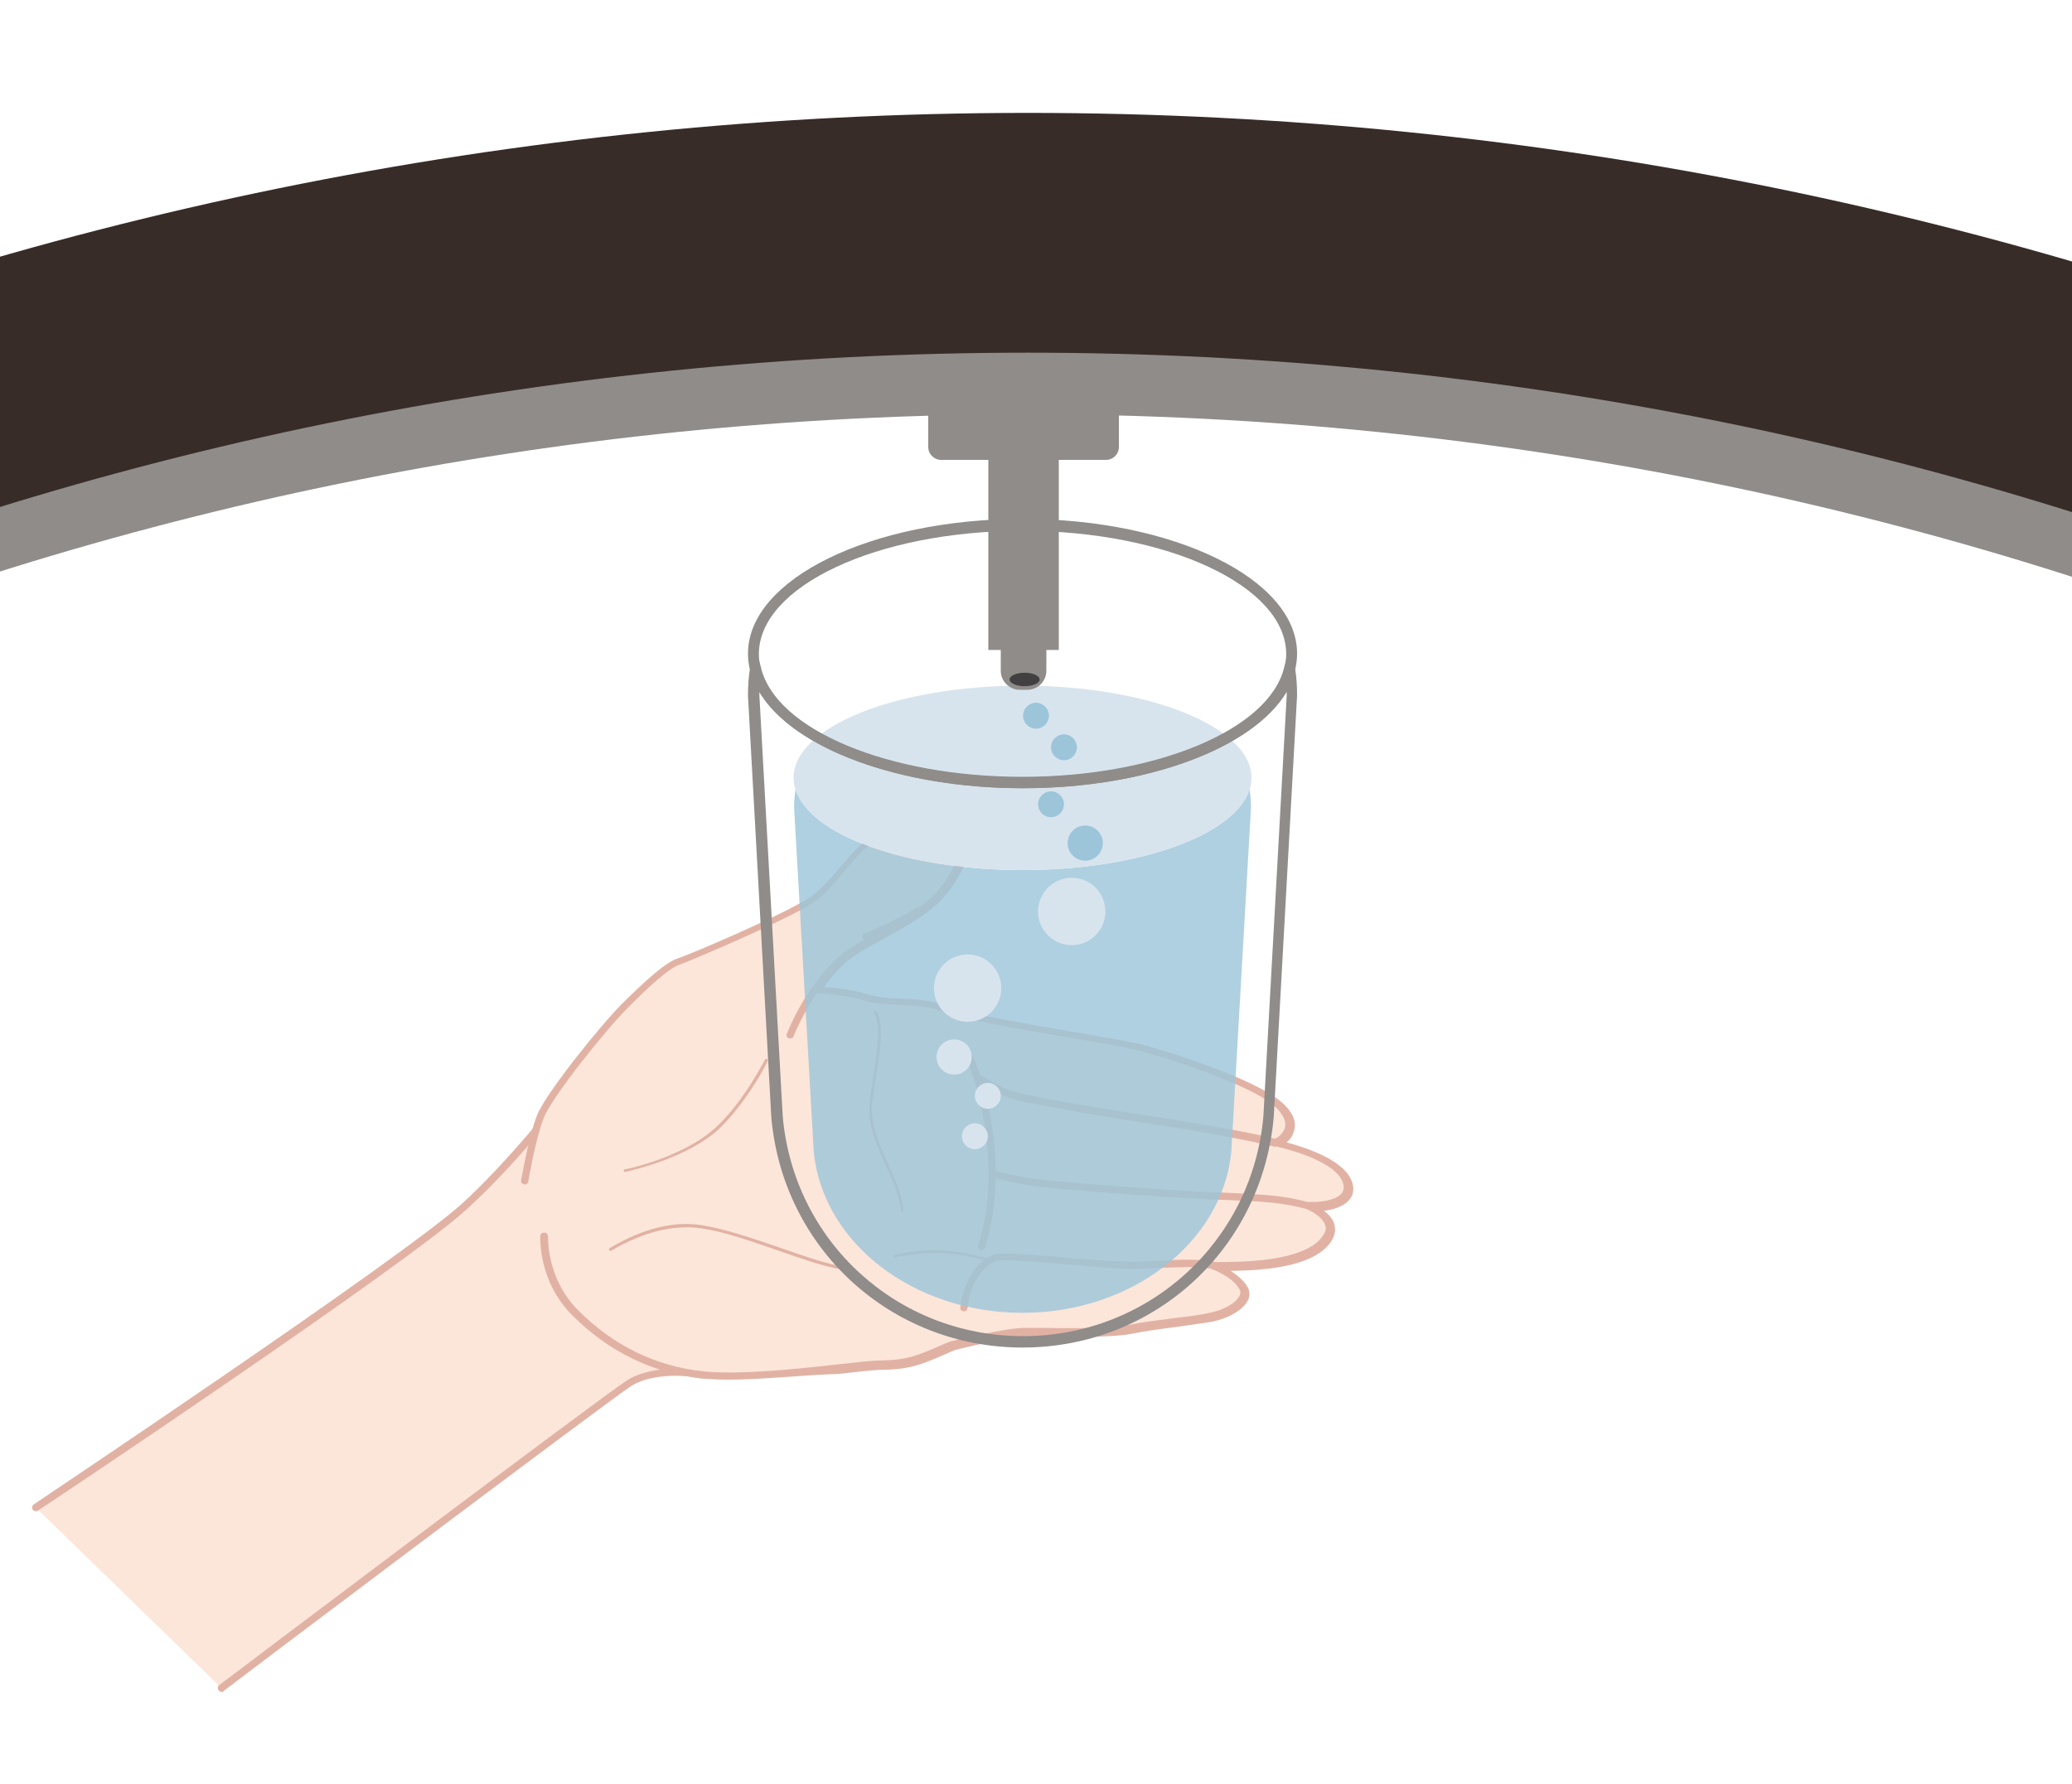
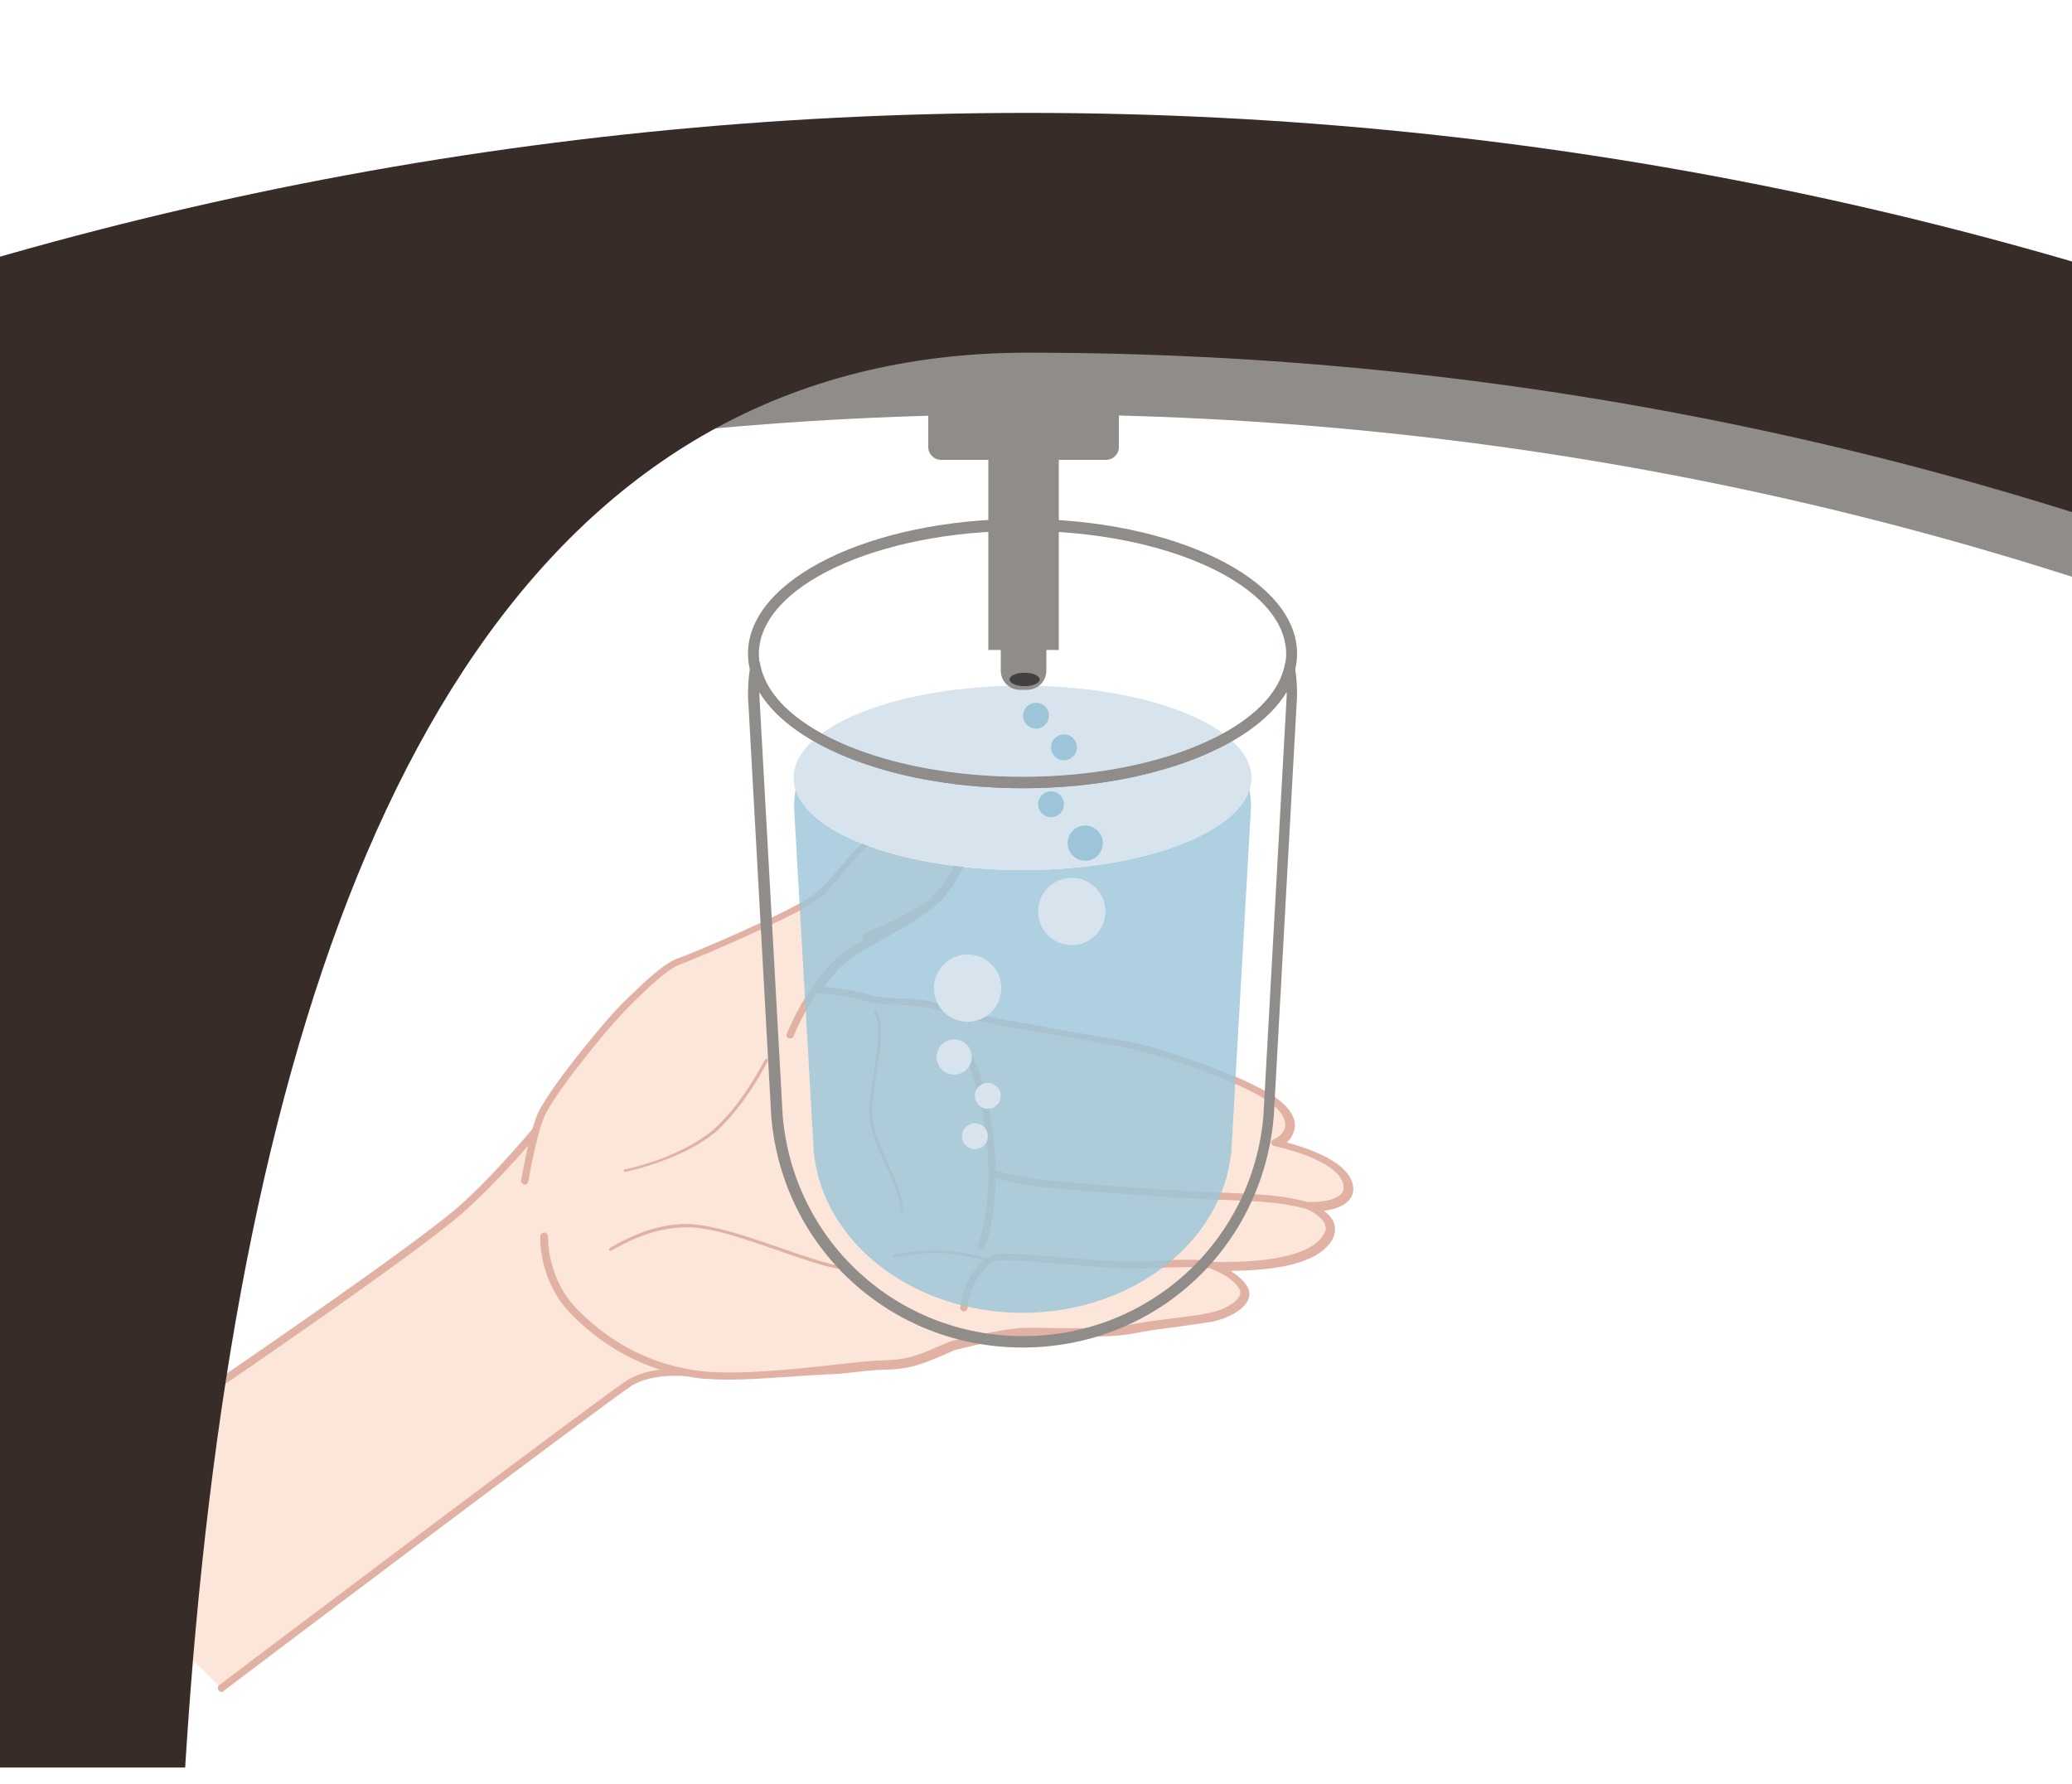
<svg xmlns="http://www.w3.org/2000/svg" xmlns:xlink="http://www.w3.org/1999/xlink" version="1.1" id="レイヤー_1" x="0px" y="0px" viewBox="0 0 400 344.5" style="enable-background:new 0 0 400 344.5;" xml:space="preserve">
  <style type="text/css">
	.st0{fill:#FCE6D9;}
	.st1{fill:#E1B2A4;}
	.st2{opacity:0.81;}
	.st3{fill:#9CC5DA;}
	.st4{fill:#D8E4ED;}
	.st5{fill:#8F8C8A;}
	.st6{clip-path:url(#SVGID_2_);fill:#8F8C8A;}
	.st7{clip-path:url(#SVGID_2_);fill:#372C28;}
	.st8{fill:#424040;}
</style>
  <g>
    <g>
      <path class="st0" d="M42.8,326c0,0,74.1-56,78.7-58.9c4.6-2.9,11.9-2,11.9-2l-21.1-58.4c-2.7,4.7-14,18.5-22.6,26.3    c-12,10.8-82.8,58.1-82.8,58.1" />
      <path class="st1" d="M42.8,326.7c-0.2,0-0.4-0.1-0.6-0.3c-0.2-0.3-0.2-0.8,0.1-1c3-2.3,74.2-56,78.8-58.9    c3.7-2.3,8.9-2.3,11.2-2.2l-20.2-56c-3.6,5.6-13.8,17.8-22,25.2C78.4,244.3,8,291.3,7.3,291.7c-0.3,0.2-0.8,0.1-1-0.2    c-0.2-0.3-0.1-0.8,0.2-1c0.7-0.5,70.9-47.4,82.7-58.1c8.6-7.8,19.9-21.6,22.5-26.1c0.1-0.2,0.4-0.4,0.7-0.4c0.3,0,0.5,0.2,0.6,0.5    l21.1,58.4c0.1,0.2,0,0.5-0.1,0.7c-0.2,0.2-0.4,0.3-0.7,0.3c-0.1,0-7.1-0.9-11.4,1.8c-4.5,2.9-78,58.3-78.7,58.9    C43.1,326.7,43,326.7,42.8,326.7z" />
    </g>
    <g>
      <g>
        <path class="st0" d="M101.1,227.8c0,0,1.4-8.3,3.1-12.4c1.7-4.1,12.4-17.5,16.6-21.6c4.1-4.1,7.9-7.6,10.3-8.4     c2.4-0.8,21.2-8.8,25.8-12c4.5-3.2,7.2-9.2,13.1-12.7c6-3.6,11.2-8.2,15.4-2.7c2.9,3.8-0.8,11.6-4.9,15.5     c-4.1,3.9-13,8-16.5,10.5c-3.5,2.4-6.5,7-6.5,7s5.5,0.1,10.3,1.6c3.4,1.1,8.8,0,14.4,1.9c8.2,2.9,32.3,6,38.9,7.8     c6.6,1.9,20.1,6.4,25.1,10.3c5,3.9,2.3,7.2,0.1,8c0,0,11.5,2.3,13.7,7.1c1.7,3.7-2.5,5.3-7.1,5.1c0,0,6,2.3,3.4,6.2     c-3.5,5.1-14.5,5.4-21.8,5.4c0,0,4.3,1.5,5.7,4.2c1.1,2.3-2.5,4.8-6.3,5.6c-3.7,0.7-11,1.3-15.4,2.2c-4.4,0.9-16.5,0.6-20.3,0.6     c-3.8,0-14.1,2.6-14.1,2.6c-5.8,2.5-7.8,3.6-13.6,3.8c-5.8,0.2-24.5,3.2-34.5,2.1c-9.9-1.1-18.1-5.6-24.6-12     c-6.5-6.4-6-14.7-6-14.7" />
        <path class="st1" d="M140.6,266.4c-1.9,0-3.6-0.1-5.1-0.2c-9.6-1.1-18-5.2-25-12.2c-6.6-6.6-6.2-14.9-6.2-15.3     c0-0.4,0.3-0.7,0.8-0.7c0.4,0,0.7,0.4,0.7,0.8c0,0.1-0.3,8.1,5.8,14.2c6.8,6.8,14.9,10.8,24.2,11.8c6.7,0.7,17.6-0.4,25.5-1.3     c3.7-0.4,7-0.8,8.8-0.8c5.1-0.1,7.2-1,11.7-3l1.7-0.7c0,0,0.1,0,0.1,0c0.4-0.1,10.4-2.6,14.3-2.6c0,0,0,0,0,0c0.7,0,1.5,0,2.6,0     c4.9,0.1,14,0.2,17.6-0.6c2.4-0.5,5.6-0.9,8.7-1.3c2.6-0.3,5-0.6,6.7-1c2.7-0.5,5.1-1.9,5.8-3.3c0.2-0.4,0.2-0.9,0-1.2     c-1.2-2.4-5.2-3.9-5.3-3.9c-0.3-0.1-0.5-0.5-0.5-0.8c0.1-0.3,0.4-0.6,0.7-0.6c0,0,0,0,0,0c4.9,0,17.7,0.1,21.2-5.1     c0.5-0.8,0.7-1.4,0.4-2.1c-0.5-1.5-2.7-2.7-3.5-3c-0.3-0.1-0.5-0.5-0.4-0.8c0.1-0.3,0.4-0.6,0.7-0.6c3.1,0.1,5.7-0.6,6.5-1.8     c0.4-0.6,0.4-1.4,0-2.3c-2-4.4-13-6.7-13.1-6.7c-0.3-0.1-0.5-0.3-0.6-0.6s0.2-0.6,0.5-0.7c1-0.4,2-1.3,2.2-2.5     c0.2-1.3-0.7-2.8-2.5-4.3c-4.8-3.8-18.4-8.3-24.8-10.1c-2.7-0.8-8.5-1.7-14.6-2.8c-9.1-1.5-19.4-3.3-24.3-5     c-3.1-1.1-6.2-1.2-8.9-1.3c-2.1-0.1-4-0.1-5.5-0.6c-4.6-1.5-10-1.6-10.1-1.6c-0.3,0-0.5-0.2-0.6-0.4c-0.1-0.2-0.1-0.5,0-0.7     c0.1-0.2,3.1-4.7,6.7-7.2c1.3-0.9,3.2-2,5.4-3.2c3.8-2.1,8.5-4.7,11.1-7.2c3.7-3.6,7.5-11.1,4.8-14.6c-3.1-4-6.6-2-12.1,1.4     c-0.8,0.5-1.6,1-2.4,1.5c-3.2,1.9-5.4,4.6-7.5,7.1c-1.8,2.1-3.4,4.1-5.5,5.6c-4.6,3.2-23.7,11.3-25.9,12.1     c-2.3,0.7-6.2,4.4-10,8.2c-4.3,4.2-14.9,17.5-16.4,21.4c-1.6,4-3,12.2-3,12.3c-0.1,0.4-0.4,0.7-0.8,0.6c-0.4-0.1-0.7-0.4-0.6-0.8     c0.1-0.3,1.4-8.4,3.1-12.6c1.7-4.3,12.7-17.9,16.7-21.8c4.1-4,8-7.7,10.6-8.5c2.2-0.7,21-8.7,25.6-11.9c1.9-1.4,3.6-3.3,5.3-5.3     c2.2-2.6,4.5-5.4,7.9-7.4c0.8-0.5,1.6-1,2.4-1.5c5.1-3.2,10-6.3,14-1.1c3.2,4.2-0.7,12.4-5,16.5c-2.7,2.6-7.3,5.2-11.4,7.4     c-2.2,1.2-4,2.3-5.2,3.1c-2.3,1.6-4.5,4.3-5.5,5.8c2,0.1,5.7,0.5,9.2,1.6c1.4,0.4,3.1,0.5,5.1,0.6c2.8,0.1,6,0.2,9.3,1.4     c4.8,1.7,15,3.4,24.1,5c6.5,1.1,12,2,14.8,2.8c7.1,2,20.3,6.5,25.3,10.4c2.9,2.3,3.3,4.3,3,5.6c-0.2,1.1-0.8,2-1.5,2.6     c3.4,0.9,10.6,3.2,12.4,7.1c0.8,1.7,0.4,3-0.1,3.7c-0.9,1.3-2.7,2.1-5.1,2.4c0.8,0.6,1.7,1.5,2,2.6c0.3,1.1,0.1,2.2-0.6,3.3     c-3.1,4.6-11.5,5.6-19.4,5.7c1.2,0.8,2.6,1.9,3.3,3.2c0.4,0.8,0.4,1.7,0,2.5c-0.9,1.8-3.6,3.4-6.8,4.1c-1.7,0.3-4.2,0.6-6.8,1     c-3.1,0.4-6.2,0.8-8.6,1.3c-3.7,0.8-12.6,0.7-17.9,0.6c-1.1,0-2,0-2.6,0c-3.6,0-13.1,2.4-13.9,2.6l-1.6,0.7     c-4.6,2-6.9,3-12.2,3.1c-1.8,0-5,0.4-8.7,0.8C155.1,265.5,147.1,266.4,140.6,266.4z" />
      </g>
      <path class="st1" d="M152.6,200.5c-0.1,0-0.2,0-0.3,0c-0.4-0.1-0.6-0.6-0.4-0.9c0.1-0.2,1.7-4.4,4.8-8.9c0.2-0.3,0.7-0.4,1-0.2    s0.4,0.7,0.2,1c-3.1,4.4-4.7,8.6-4.7,8.6C153.2,200.3,152.9,200.5,152.6,200.5z" />
      <path class="st1" d="M167.2,181.6c-0.3,0-0.6-0.2-0.7-0.5c-0.1-0.4,0-0.8,0.4-0.9c0.1,0,6-2.4,9.8-4.8c0.3-0.2,0.8-0.1,1,0.2    c0.2,0.3,0.1,0.8-0.2,1c-3.9,2.5-9.7,4.8-10,4.9C167.4,181.6,167.3,181.6,167.2,181.6z" />
-       <path class="st1" d="M246.1,221.4c-0.1,0-0.1,0-0.2,0c-4.3-1.2-17.2-3.4-23.2-4.3c-5.5-0.8-21.5-3.5-26.5-4.7    c-3.9-1-7.3-3.4-7.4-3.5c-0.3-0.2-0.4-0.7-0.2-1c0.2-0.3,0.7-0.4,1-0.2c0,0,3.3,2.4,6.9,3.3c4.9,1.2,20.9,3.8,26.3,4.6    c6,0.9,19,3.1,23.4,4.3c0.4,0.1,0.6,0.5,0.5,0.9C246.7,221.2,246.4,221.4,246.1,221.4z" />
      <path class="st1" d="M252.6,233.5c-0.1,0-0.1,0-0.2,0c-4.8-1.3-8.3-1.5-15.9-1.8l-3.1-0.1c-10-0.5-30.4-2-34.7-2.7    c-4.3-0.7-6.9-1.5-7-1.5c-0.4-0.1-0.6-0.5-0.5-0.9c0.1-0.4,0.5-0.6,0.9-0.5c0,0,2.6,0.8,6.8,1.5c4.3,0.7,24.5,2.2,34.6,2.7    l3.1,0.1c7.7,0.4,11.2,0.5,16.2,1.9c0.4,0.1,0.6,0.5,0.5,0.9C253.2,233.3,253,233.5,252.6,233.5z" />
      <path class="st1" d="M186.1,253.2C186.1,253.2,186.1,253.2,186.1,253.2c-0.5,0-0.8-0.4-0.7-0.8c0.5-5.1,3.8-9.8,7.2-10.3    c1.7-0.2,7.1,0.2,12.9,0.7c4.6,0.4,9.3,0.8,12.1,0.8c2.4,0.1,4.7-0.1,6.9-0.2c3.4-0.2,6.7-0.3,9.8,0.2c0.4,0.1,0.7,0.4,0.6,0.8    c-0.1,0.4-0.4,0.7-0.8,0.6c-3-0.5-6.1-0.3-9.5-0.2c-2.2,0.1-4.6,0.2-7,0.2c-2.8-0.1-7.6-0.5-12.2-0.9c-5.4-0.5-11.1-0.9-12.6-0.7    c-2.4,0.3-5.5,4.1-6,9C186.8,252.9,186.5,253.2,186.1,253.2z" />
      <path class="st1" d="M174.2,234.1c-0.1,0-0.3-0.1-0.3-0.3c-0.2-2.8-1.5-5.6-2.9-8.7c-1.8-4-3.6-8-3.1-12.3c0.2-1.7,0.5-3.3,0.7-5    c0.8-5.3,1.5-10.2,0.1-12.2c-0.1-0.1-0.1-0.3,0.1-0.4c0.1-0.1,0.3-0.1,0.4,0.1c1.5,2.1,0.8,7-0.1,12.6c-0.2,1.6-0.5,3.3-0.7,4.9    c-0.5,4.1,1.3,8.1,3.1,12c1.4,3.1,2.7,6,2.9,8.9C174.5,233.9,174.4,234.1,174.2,234.1C174.3,234.1,174.3,234.1,174.2,234.1z" />
      <path class="st1" d="M120.7,226.3c-0.1,0-0.3-0.1-0.3-0.2c0-0.2,0.1-0.3,0.2-0.3c1.2-0.2,11.8-2.6,17.8-8.3    c5.5-5.2,9.2-12.9,9.3-12.9c0.1-0.1,0.2-0.2,0.4-0.1c0.1,0.1,0.2,0.2,0.1,0.4c0,0.1-3.9,7.8-9.4,13.1    C132.7,223.6,122,226,120.7,226.3C120.7,226.3,120.7,226.3,120.7,226.3z" />
      <path class="st1" d="M161.8,245C161.8,245,161.8,245,161.8,245c-3.2-0.6-7.2-2-11.5-3.5c-5.2-1.8-10.6-3.7-14.8-4.3    c-5.3-0.8-11.2,0.6-17.5,4.3c-0.1,0.1-0.3,0-0.4-0.1c-0.1-0.1,0-0.3,0.1-0.4c6.4-3.8,12.4-5.3,17.9-4.4c4.3,0.7,9.7,2.5,14.9,4.3    c4.3,1.5,8.3,2.9,11.4,3.5c0.2,0,0.3,0.2,0.2,0.3C162.1,244.9,161.9,245,161.8,245z" />
      <path class="st1" d="M190.2,243.4C190.2,243.4,190.1,243.4,190.2,243.4c-8-2.2-12.6-1.5-17.5-0.6c-0.2,0-0.3-0.1-0.3-0.2    c0-0.2,0.1-0.3,0.2-0.3c5-1,9.7-1.6,17.7,0.6c0.2,0,0.2,0.2,0.2,0.4C190.4,243.4,190.3,243.4,190.2,243.4z" />
      <path class="st1" d="M189.5,241.4c-0.1,0-0.2,0-0.3-0.1c-0.4-0.1-0.5-0.6-0.4-0.9c0-0.1,3-7.6,1.7-19.8    c-1.3-12.2-4.8-17.6-4.8-17.6l0.6-0.4l0,0l0.2-0.7c0.5,0.2,4.1,6.2,5.4,18.6c1.3,12.5-1.7,20.2-1.8,20.5    C190,241.2,189.8,241.4,189.5,241.4z M186.6,203.1L186.6,203.1L186.6,203.1z" />
    </g>
  </g>
  <g class="st2">
    <path class="st3" d="M197.4,168c-22.6,0-41.3-6.8-43.8-15.7c-0.2,1.2-0.3,2.4-0.3,3.7l3.8,66.5c1.8,17.6,19.3,31,40.3,31h0   c21,0,38.5-13.5,40.3-31l3.8-66.5c0-1.3-0.1-2.5-0.3-3.7C238.7,161.1,220.1,168,197.4,168z" />
  </g>
  <ellipse class="st4" cx="197.4" cy="150.2" rx="44.2" ry="17.8" />
  <g>
    <path class="st5" d="M197.4,260.2c-25.4,0-46.3-19.1-48.5-44.5l-4.5-81.3c0-1.9,0.1-3.7,0.4-5.4l0.8-5.3l1.3,5.2   c2.9,12.1,24.7,21.1,50.5,21.1c25.8,0,47.6-9.1,50.5-21.1l1.3-5.2l0.8,5.3c0.3,1.7,0.4,3.5,0.4,5.3l-4.5,81.3   C243.7,241.1,222.9,260.2,197.4,260.2z M146.6,133.6c0,0.2,0,0.5,0,0.7l4.5,81.2c2.1,24.2,22.1,42.5,46.4,42.5s44.3-18.3,46.4-42.5   l4.5-81.2c0-0.2,0-0.5,0-0.7c-6.5,10.9-27,18.6-50.9,18.6C173.6,152.2,153,144.5,146.6,133.6z" />
  </g>
  <path class="st5" d="M197.4,152.2c-29.2,0-53-11.6-53-26s23.8-26,53-26c29.2,0,53,11.6,53,26S226.7,152.2,197.4,152.2z M197.4,102.5  c-28.1,0-50.9,10.7-50.9,23.8s22.8,23.8,50.9,23.8c28.1,0,50.9-10.7,50.9-23.8S225.5,102.5,197.4,102.5z" />
  <circle class="st4" cx="186.8" cy="190.8" r="6.5" />
  <circle class="st4" cx="190.7" cy="211.6" r="2.5" />
  <circle class="st4" cx="188.2" cy="219.4" r="2.5" />
  <circle class="st4" cx="184.2" cy="204.1" r="3.4" />
  <circle class="st4" cx="206.9" cy="176" r="6.5" />
  <circle class="st3" cx="202.9" cy="155.3" r="2.5" />
  <circle class="st3" cx="205.4" cy="144.3" r="2.5" />
  <circle class="st3" cx="200" cy="138.2" r="2.5" />
  <circle class="st3" cx="209.5" cy="162.8" r="3.4" />
  <g>
    <defs>
      <rect id="SVGID_1_" x="-31.9" y="-54.9" width="458.7" height="396.2" />
    </defs>
    <clipPath id="SVGID_2_">
      <use xlink:href="#SVGID_1_" style="overflow:visible;" />
    </clipPath>
    <path class="st6" d="M198.4,80c-364.3,0-659.7,295.3-659.7,659.7s295.3,659.7,659.7,659.7c364.3,0,659.7-295.3,659.7-659.7   S562.7,80,198.4,80z M198.4,1419c-375.2,0-679.3-304.2-679.3-679.3S-176.8,60.3,198.4,60.3c375.2,0,679.3,304.2,679.3,679.3   S573.6,1419,198.4,1419z" />
-     <path class="st7" d="M198.4,21.8c-396.5,0-717.9,321.4-717.9,717.9s321.4,717.9,717.9,717.9c396.5,0,717.9-321.4,717.9-717.9   S594.9,21.8,198.4,21.8z M198.4,1411.3c-370.9,0-671.6-300.7-671.6-671.6S-172.5,68.1,198.4,68.1C569.3,68.1,870,368.8,870,739.7   S569.3,1411.3,198.4,1411.3z" />
+     <path class="st7" d="M198.4,21.8c-396.5,0-717.9,321.4-717.9,717.9s321.4,717.9,717.9,717.9c396.5,0,717.9-321.4,717.9-717.9   S594.9,21.8,198.4,21.8z M198.4,1411.3S-172.5,68.1,198.4,68.1C569.3,68.1,870,368.8,870,739.7   S569.3,1411.3,198.4,1411.3z" />
    <path class="st6" d="M216.2,80h-37v6.3c0,1.4,1.1,2.5,2.5,2.5h9.1v36.7h2.4v4c0,2.1,1.7,3.7,3.7,3.7h1.4c2.1,0,3.7-1.7,3.7-3.7v-4   h2.4V88.8h9.1c1.4,0,2.5-1.1,2.5-2.5V80z" />
  </g>
  <ellipse class="st8" cx="197.8" cy="131.2" rx="2.9" ry="1.3" />
</svg>